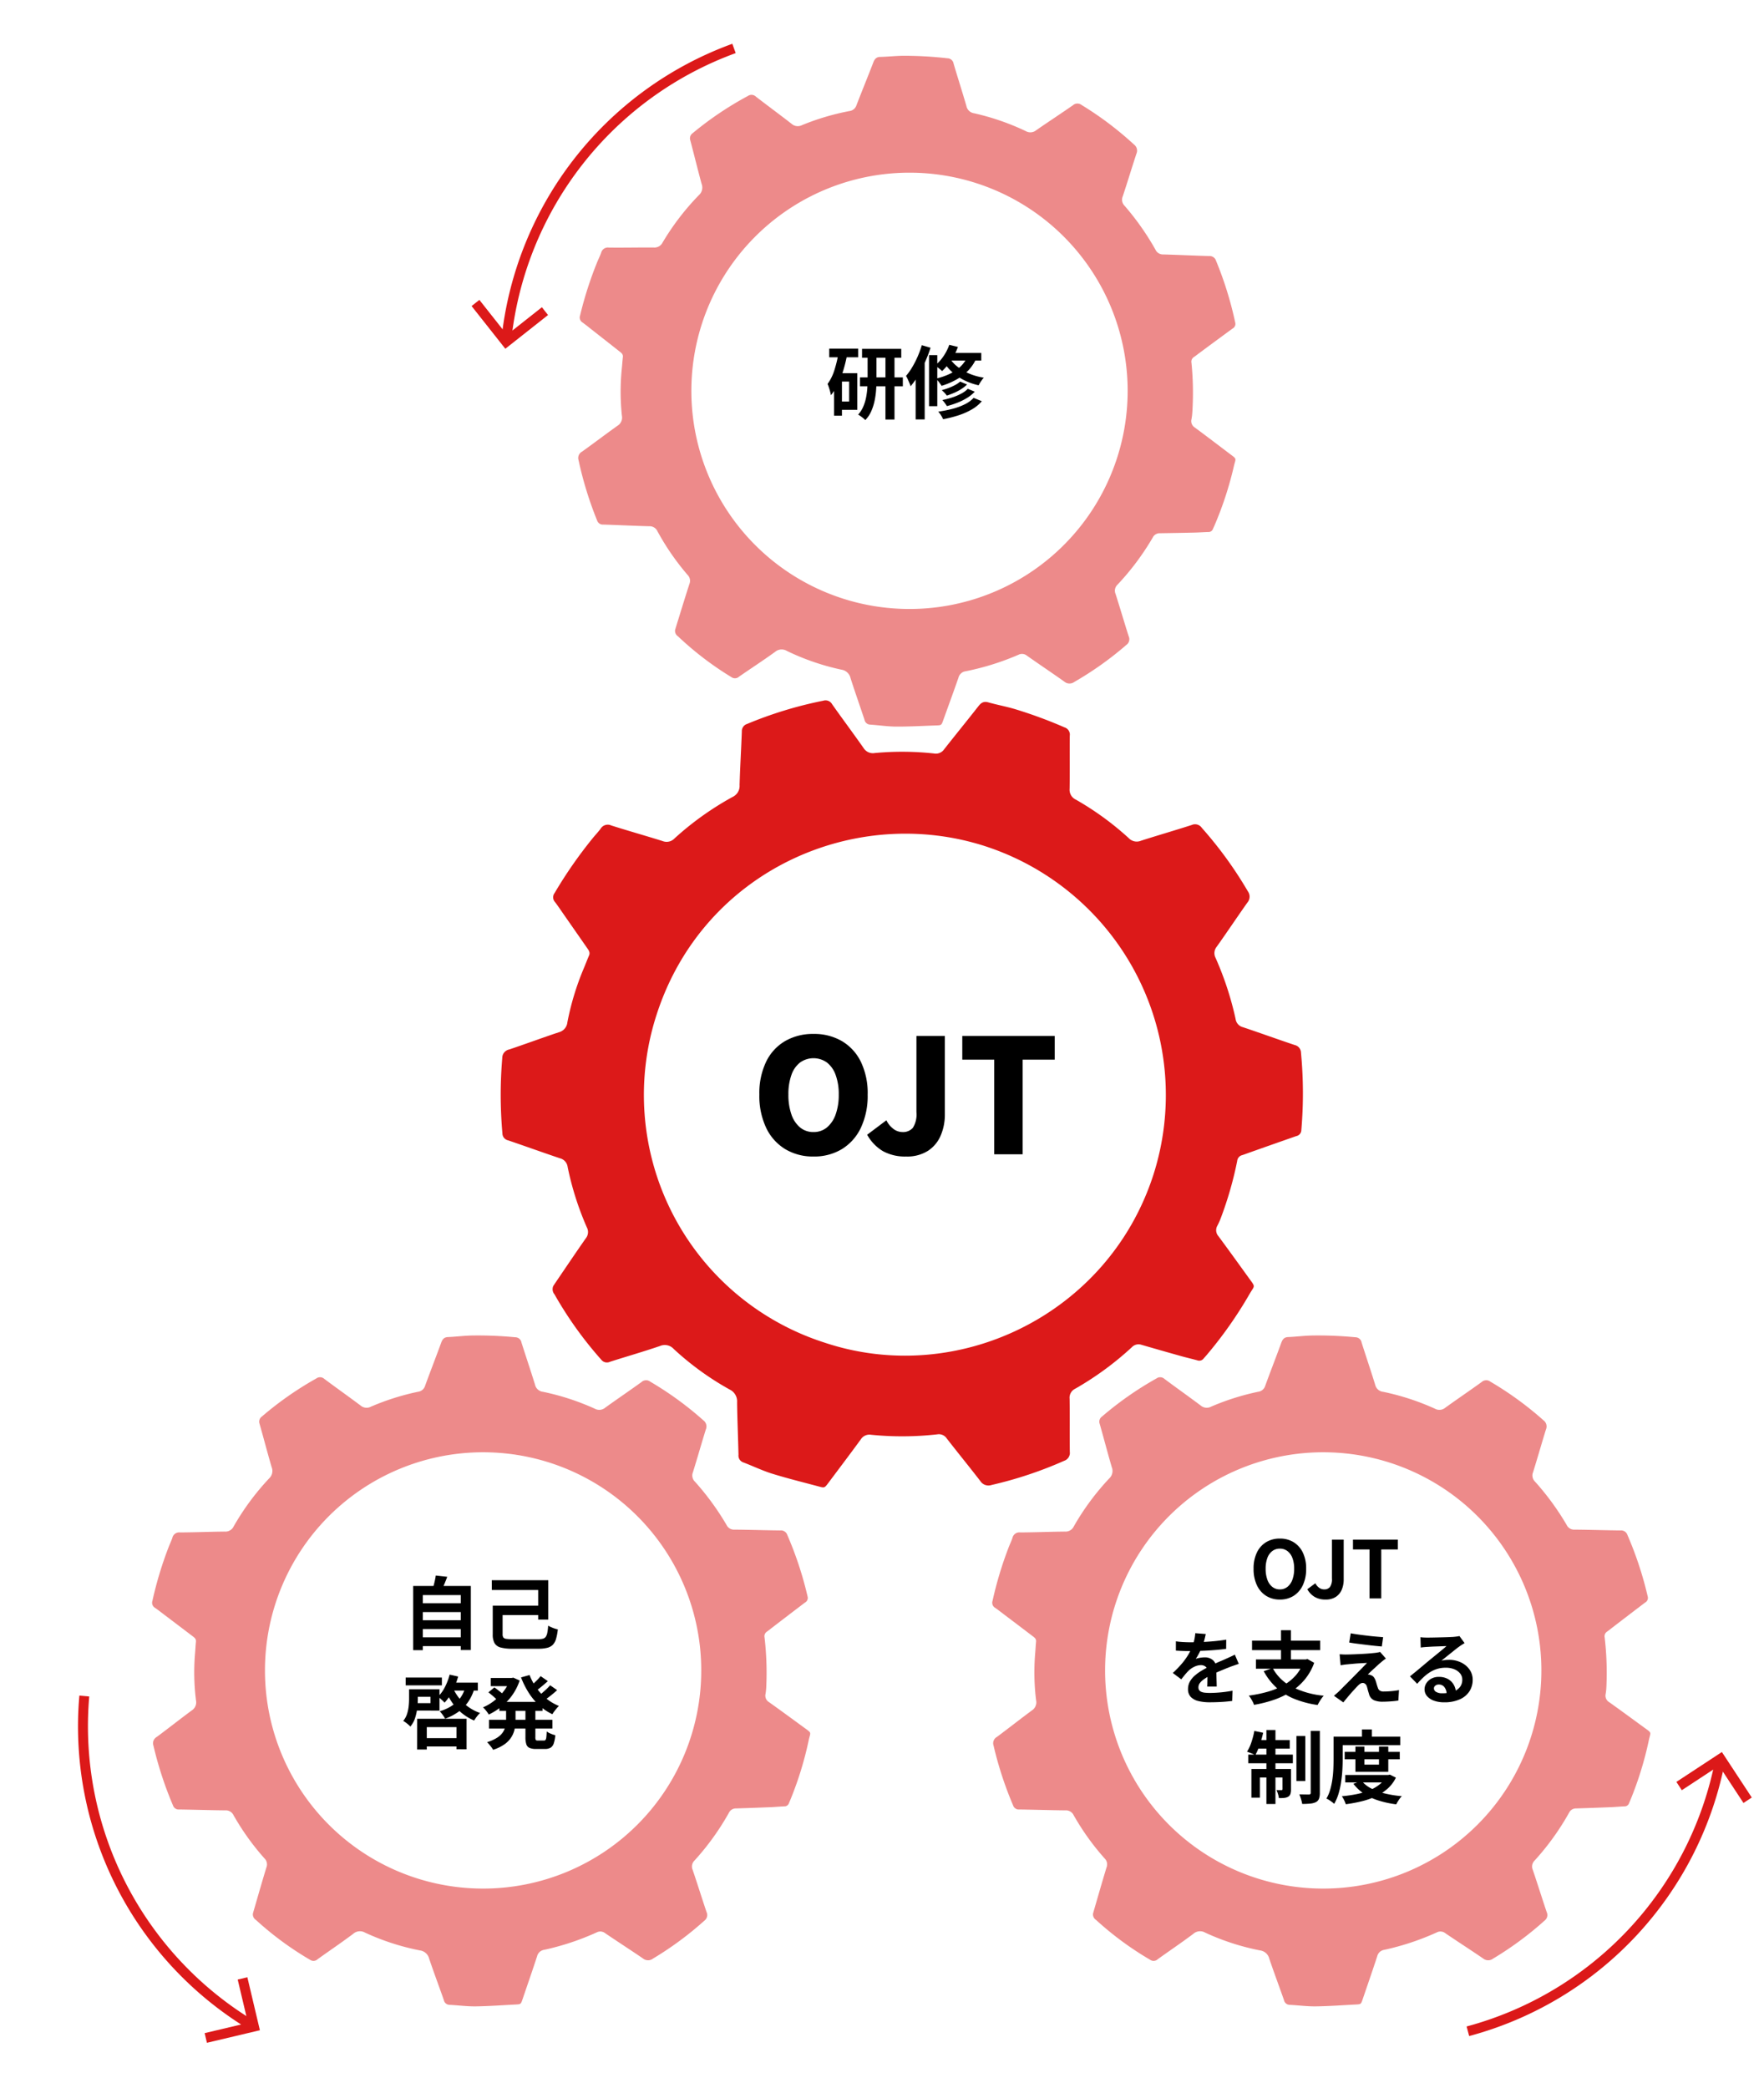
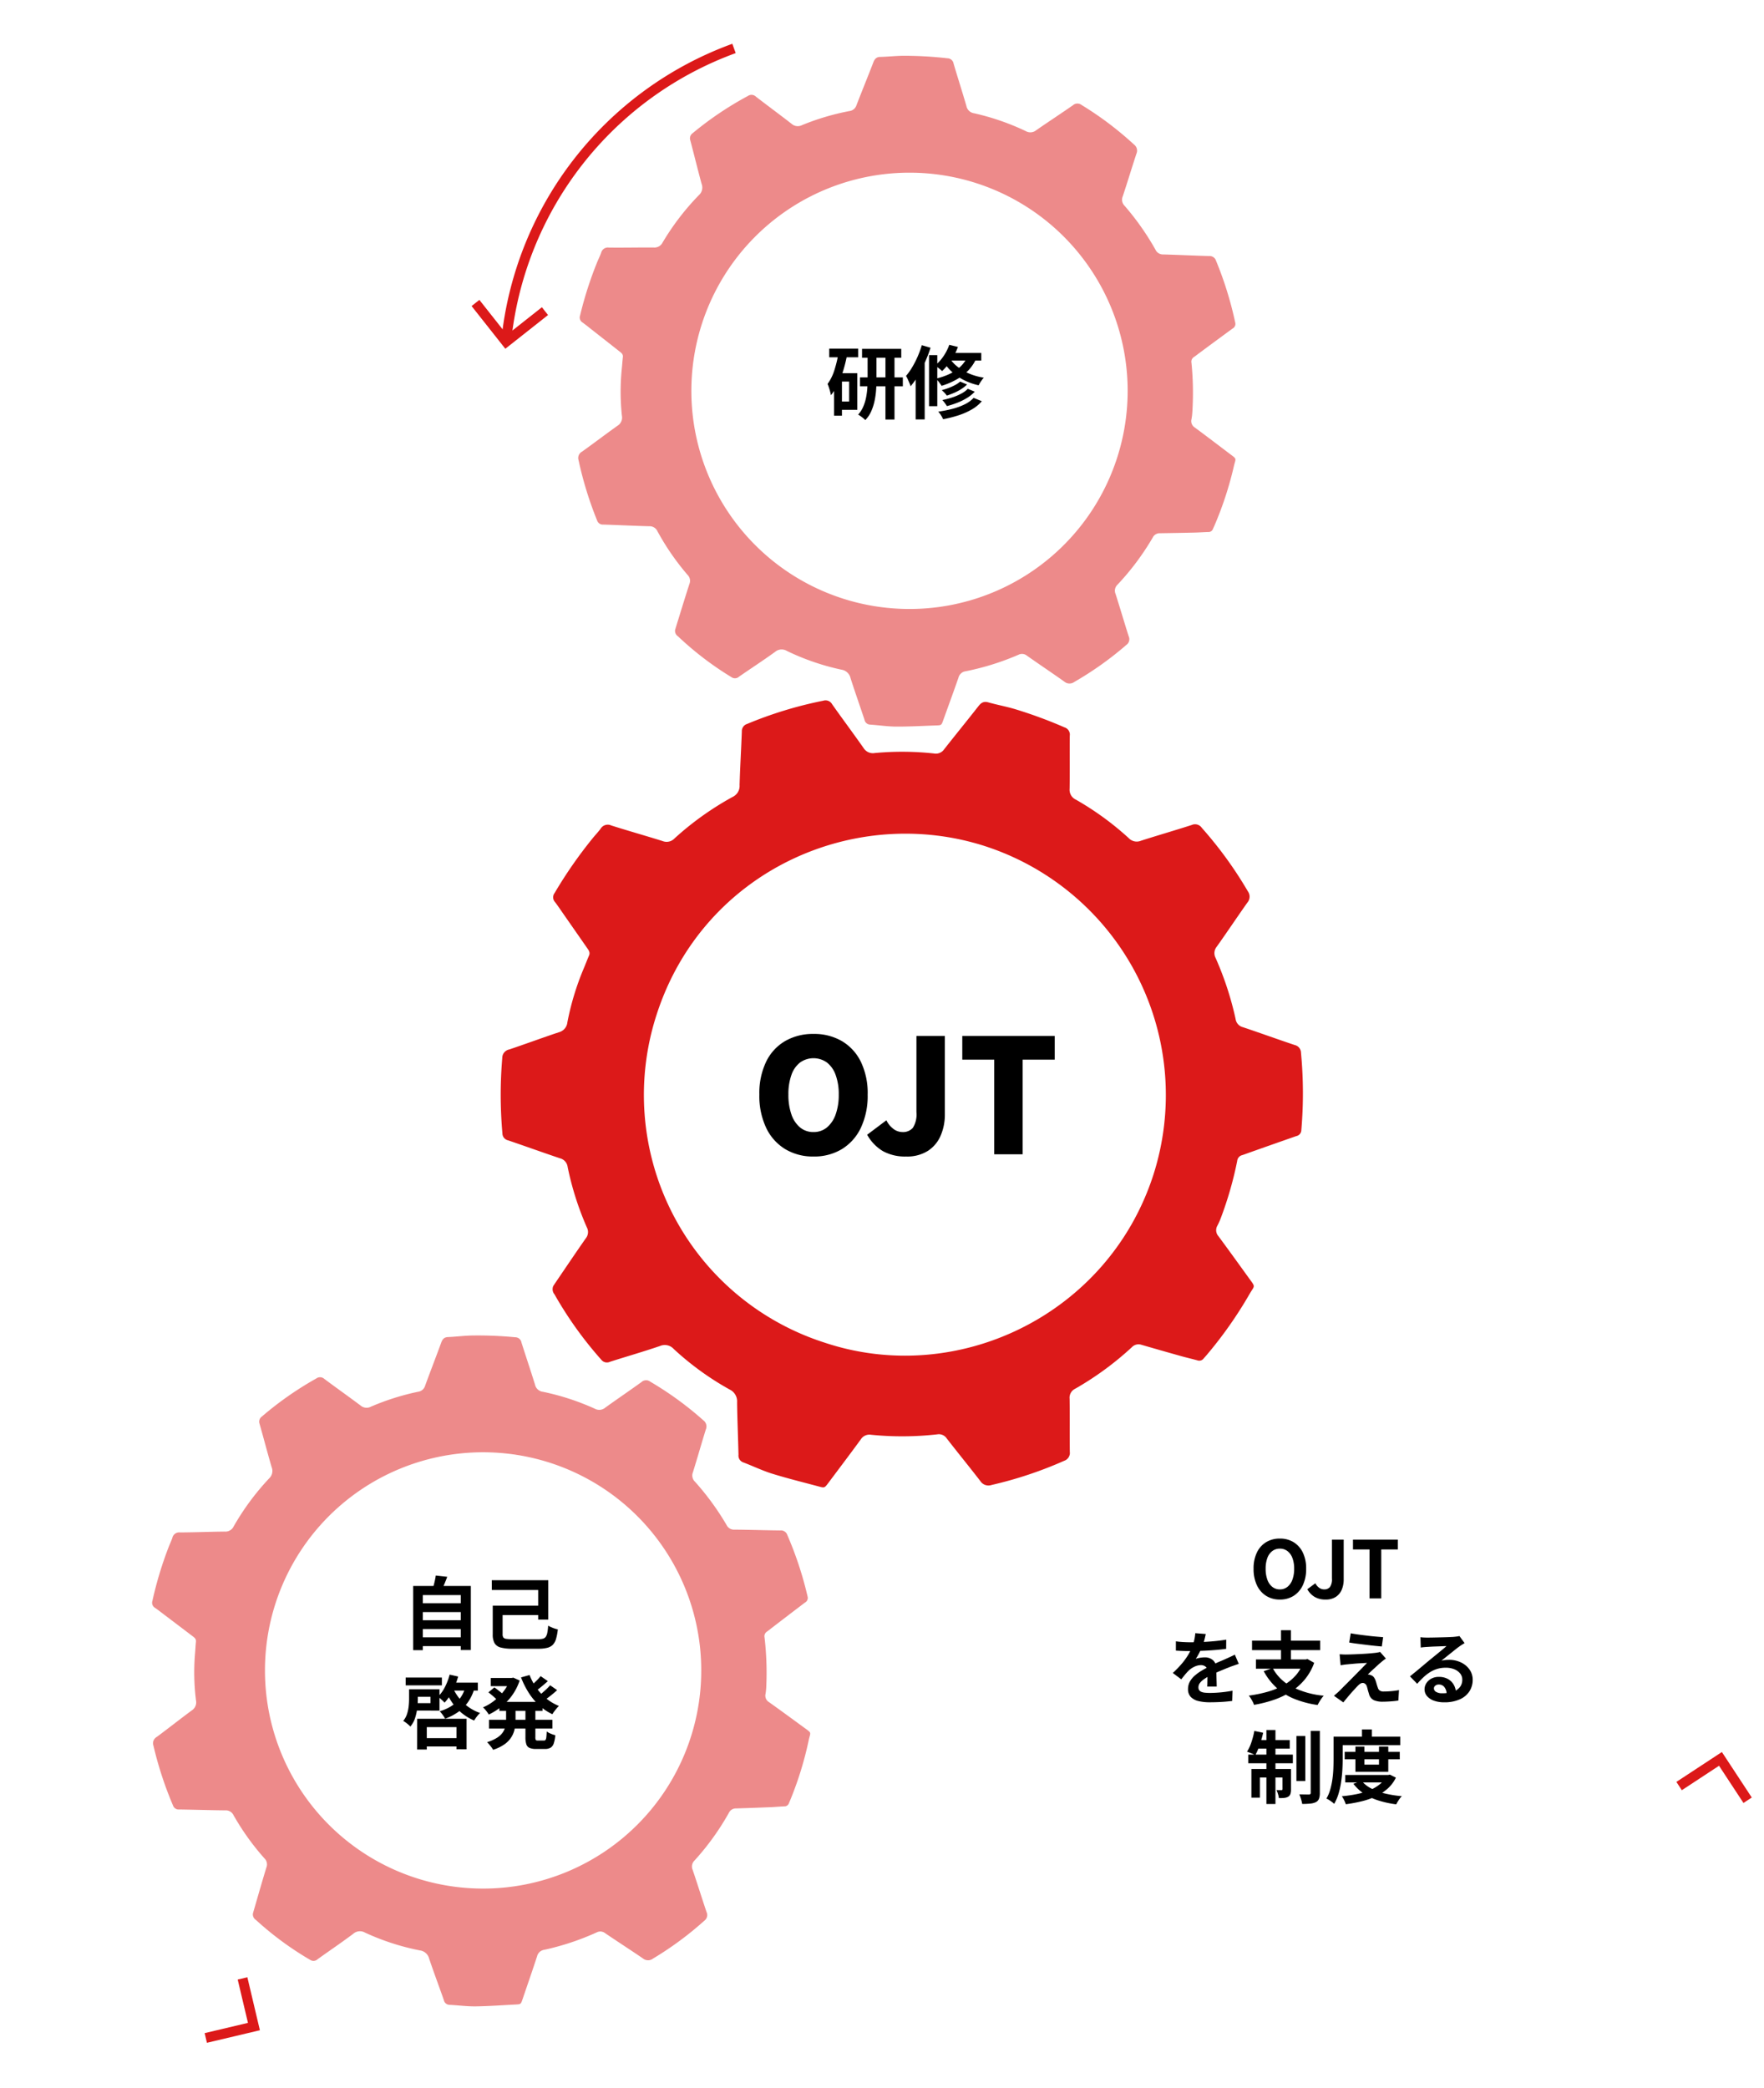
<svg xmlns="http://www.w3.org/2000/svg" width="355.479" height="420.715" viewBox="0 0 355.479 420.715">
  <g id="グループ_674" data-name="グループ 674" transform="translate(-797.036 -2131.904)">
    <g id="グループ_671" data-name="グループ 671" transform="translate(-30 3)">
      <path id="パス_370" data-name="パス 370" d="M24.277,139.344c.042-.151.127-.474.221-.795,1.007-3.457,1.989-6.922,3.042-10.365a2,2,0,0,0-.468-2.156,60.358,60.358,0,0,1-7.457-10.4,2.063,2.063,0,0,0-2-1.177c-3.685-.035-7.37-.158-11.055-.209a1.448,1.448,0,0,1-1.532-.978A87.526,87.526,0,0,1,.306,98.838a1.743,1.743,0,0,1,.816-2.093c2.827-2.1,5.586-4.284,8.417-6.374a2.3,2.3,0,0,0,1.023-2.435,54.693,54.693,0,0,1-.248-11.031c.1-1.042.136-2.089.237-3.13.064-.668-.385-.976-.818-1.305Q6.379,69.924,3.02,67.383C2.251,66.8,1.5,66.2.7,65.653a1.417,1.417,0,0,1-.641-1.7A89.445,89.445,0,0,1,3.982,50.982c.287-.742.64-1.461.89-2.215a1.683,1.683,0,0,1,1.847-1.3c3.6-.019,7.2-.17,10.8-.206a2.18,2.18,0,0,0,2.111-1.226,60.729,60.729,0,0,1,8.572-11.6,2.448,2.448,0,0,0,.585-2.711c-1.01-3.455-1.914-6.941-2.9-10.4a1.51,1.51,0,0,1,.529-1.761,80.835,80.835,0,0,1,13.161-9.207,1.513,1.513,0,0,1,1.919.126c2.885,2.159,5.83,4.236,8.714,6.4a2.217,2.217,0,0,0,2.508.29A59.45,59.45,0,0,1,64.08,13.576a2.03,2.03,0,0,0,1.691-1.429c1.265-3.462,2.609-6.894,3.87-10.357.3-.837.677-1.353,1.652-1.393C73.133.32,74.965.083,76.8.028A92.331,92.331,0,0,1,87.465.441a1.535,1.535,0,0,1,1.546,1.291C90.08,5.127,91.232,8.5,92.28,11.9a2.189,2.189,0,0,0,1.892,1.688,59.257,59.257,0,0,1,12.513,4.081A2.215,2.215,0,0,0,109.2,17.4c2.89-2.082,5.842-4.077,8.727-6.163a1.645,1.645,0,0,1,2.123-.088,80.184,80.184,0,0,1,12.783,9.3,1.823,1.823,0,0,1,.606,2.184c-1.069,3.437-2.042,6.905-3.119,10.341a2.056,2.056,0,0,0,.487,2.26,64.079,64.079,0,0,1,7.621,10.44,1.967,1.967,0,0,0,1.894,1.119c3.686.033,7.37.158,11.056.193a1.62,1.62,0,0,1,1.7,1.121,85.919,85.919,0,0,1,4.87,14.773,1.257,1.257,0,0,1-.607,1.471q-4.1,3.117-8.189,6.26c-.333.255-.654.526-1,.762a1.33,1.33,0,0,0-.573,1.42,73.247,73.247,0,0,1,.413,11.915,13.1,13.1,0,0,1-.189,1.746,1.815,1.815,0,0,0,.862,1.919c2.8,1.994,5.568,4.027,8.341,6.054,2.056,1.5,1.666,1.013,1.211,3.153a83.241,83.241,0,0,1-4.391,14.268c-.127.31-.266.615-.394.924a1.1,1.1,0,0,1-1.076.711c-1.129.052-2.255.155-3.384.2q-4.142.169-8.286.3a1.851,1.851,0,0,0-1.7,1.058,62.271,62.271,0,0,1-8.285,11.5,2,2,0,0,0-.436,2.266c1.148,3.368,2.2,6.771,3.338,10.142a1.674,1.674,0,0,1-.506,2.068,80.23,80.23,0,0,1-12.42,9.167,1.938,1.938,0,0,1-2.4-.052c-3.008-2.057-6.077-4.026-9.093-6.073a1.9,1.9,0,0,0-2.083-.19,63.14,63.14,0,0,1-12.614,4.189,2.06,2.06,0,0,0-1.721,1.551c-1.135,3.462-2.329,6.9-3.505,10.352-.41,1.2-.414,1.211-1.648,1.274-3.218.165-6.435.406-9.655.449-2.085.028-4.174-.263-6.262-.366a1.441,1.441,0,0,1-1.408-1.164c-1.163-3.32-2.4-6.613-3.53-9.944a2.638,2.638,0,0,0-2.226-2.009A58.138,58.138,0,0,1,51.3,143.921a2.434,2.434,0,0,0-2.839.282c-2.814,2.111-5.735,4.08-8.594,6.132a1.429,1.429,0,0,1-1.807.141,76.4,76.4,0,0,1-13.026-9.606A1.6,1.6,0,0,1,24.277,139.344ZM79.769,133.3c28.332.244,52.622-23.027,52.607-52.564a52.734,52.734,0,0,0-52.654-52.58c-27.736.017-52.508,22.284-52.536,52.562A52.407,52.407,0,0,0,79.769,133.3Z" transform="matrix(0.951, 0.309, -0.309, 0.951, 958.5, 2248.023)" fill="#dc1919" />
      <path id="パス_374" data-name="パス 374" d="M20.3,116.519c.035-.127.106-.4.184-.665.842-2.891,1.663-5.788,2.544-8.667a1.67,1.67,0,0,0-.391-1.8,50.474,50.474,0,0,1-6.235-8.7,1.725,1.725,0,0,0-1.676-.984c-3.082-.029-6.163-.132-9.244-.175A1.211,1.211,0,0,1,4.2,94.712,73.19,73.19,0,0,1,.256,82.648,1.458,1.458,0,0,1,.939,80.9c2.364-1.753,4.671-3.582,7.038-5.33a1.927,1.927,0,0,0,.855-2.036,45.734,45.734,0,0,1-.208-9.224c.081-.871.114-1.747.2-2.618.053-.559-.322-.816-.684-1.091q-2.8-2.13-5.613-4.254c-.643-.486-1.274-.988-1.937-1.447a1.184,1.184,0,0,1-.536-1.42A74.792,74.792,0,0,1,3.329,42.631c.24-.621.535-1.222.744-1.852A1.407,1.407,0,0,1,5.618,39.7c3.011-.016,6.023-.142,9.034-.172A1.823,1.823,0,0,0,16.418,38.5a50.783,50.783,0,0,1,7.168-9.7,2.047,2.047,0,0,0,.489-2.267c-.844-2.889-1.6-5.8-2.425-8.7a1.263,1.263,0,0,1,.442-1.473A67.59,67.59,0,0,1,33.1,8.661a1.265,1.265,0,0,1,1.6.105c2.412,1.8,4.875,3.542,7.287,5.348a1.854,1.854,0,0,0,2.1.243,49.711,49.711,0,0,1,9.5-3.005A1.7,1.7,0,0,0,55,10.157C56.055,7.263,57.18,4.392,58.234,1.5,58.489.8,58.8.365,59.616.332,61.153.268,62.685.069,64.222.023a77.209,77.209,0,0,1,8.916.346A1.283,1.283,0,0,1,74.43,1.448c.894,2.838,1.858,5.655,2.734,8.5a1.831,1.831,0,0,0,1.582,1.411A49.551,49.551,0,0,1,89.21,14.771a1.853,1.853,0,0,0,2.1-.219c2.417-1.741,4.885-3.409,7.3-5.154a1.375,1.375,0,0,1,1.775-.074,67.051,67.051,0,0,1,10.689,7.781,1.524,1.524,0,0,1,.507,1.826c-.894,2.874-1.707,5.774-2.608,8.647a1.719,1.719,0,0,0,.407,1.89,53.583,53.583,0,0,1,6.373,8.73,1.645,1.645,0,0,0,1.583.936c3.082.028,6.163.132,9.245.162a1.355,1.355,0,0,1,1.423.938,71.843,71.843,0,0,1,4.073,12.354,1.051,1.051,0,0,1-.508,1.23q-3.432,2.606-6.847,5.235c-.278.213-.547.44-.835.637a1.113,1.113,0,0,0-.479,1.187,61.254,61.254,0,0,1,.345,9.963,10.947,10.947,0,0,1-.158,1.46,1.517,1.517,0,0,0,.721,1.6c2.339,1.667,4.656,3.368,6.975,5.063,1.72,1.256,1.393.847,1.012,2.636a69.6,69.6,0,0,1-3.672,11.931c-.106.259-.223.514-.329.772a.919.919,0,0,1-.9.595c-.944.043-1.886.13-2.829.168q-3.464.141-6.929.25a1.547,1.547,0,0,0-1.423.885,52.069,52.069,0,0,1-6.928,9.616,1.669,1.669,0,0,0-.365,1.895c.96,2.817,1.838,5.662,2.791,8.48a1.4,1.4,0,0,1-.423,1.729,67.087,67.087,0,0,1-10.386,7.665,1.621,1.621,0,0,1-2.009-.044c-2.516-1.72-5.082-3.367-7.6-5.078a1.585,1.585,0,0,0-1.741-.159,52.8,52.8,0,0,1-10.548,3.5,1.722,1.722,0,0,0-1.439,1.3c-.949,2.895-1.948,5.773-2.931,8.656-.343,1.006-.347,1.012-1.378,1.065-2.691.138-5.381.34-8.073.375-1.744.023-3.49-.22-5.237-.306a1.2,1.2,0,0,1-1.177-.973c-.973-2.776-2.008-5.53-2.951-8.315a2.206,2.206,0,0,0-1.861-1.68,48.616,48.616,0,0,1-11.066-3.587,2.035,2.035,0,0,0-2.374.236c-2.353,1.766-4.8,3.412-7.186,5.128a1.2,1.2,0,0,1-1.511.118A63.884,63.884,0,0,1,20.93,117.8,1.34,1.34,0,0,1,20.3,116.519Zm46.4-5.053A43.96,43.96,0,1,0,22.733,67.5,43.945,43.945,0,0,0,66.7,111.465Z" transform="translate(944.814 2139) rotate(1)" fill="#ed8a8a" />
-       <path id="パス_376" data-name="パス 376" d="M20.3,116.519c.035-.127.106-.4.184-.665.842-2.891,1.663-5.788,2.544-8.667a1.67,1.67,0,0,0-.391-1.8,50.474,50.474,0,0,1-6.235-8.7,1.725,1.725,0,0,0-1.676-.984c-3.082-.029-6.163-.132-9.244-.175A1.211,1.211,0,0,1,4.2,94.712,73.19,73.19,0,0,1,.256,82.648,1.458,1.458,0,0,1,.939,80.9c2.364-1.753,4.671-3.582,7.038-5.33a1.927,1.927,0,0,0,.855-2.036,45.734,45.734,0,0,1-.208-9.224c.081-.871.114-1.747.2-2.618.053-.559-.322-.816-.684-1.091q-2.8-2.13-5.613-4.254c-.643-.486-1.274-.988-1.937-1.447a1.184,1.184,0,0,1-.536-1.42A74.792,74.792,0,0,1,3.329,42.631c.24-.621.535-1.222.744-1.852A1.407,1.407,0,0,1,5.618,39.7c3.011-.016,6.023-.142,9.034-.172A1.823,1.823,0,0,0,16.418,38.5a50.783,50.783,0,0,1,7.168-9.7,2.047,2.047,0,0,0,.489-2.267c-.844-2.889-1.6-5.8-2.425-8.7a1.263,1.263,0,0,1,.442-1.473A67.59,67.59,0,0,1,33.1,8.661a1.265,1.265,0,0,1,1.6.105c2.412,1.8,4.875,3.542,7.287,5.348a1.854,1.854,0,0,0,2.1.243,49.711,49.711,0,0,1,9.5-3.005A1.7,1.7,0,0,0,55,10.157C56.055,7.263,57.18,4.392,58.234,1.5,58.489.8,58.8.365,59.616.332,61.153.268,62.685.069,64.222.023a77.209,77.209,0,0,1,8.916.346A1.283,1.283,0,0,1,74.43,1.448c.894,2.838,1.858,5.655,2.734,8.5a1.831,1.831,0,0,0,1.582,1.411A49.551,49.551,0,0,1,89.21,14.771a1.853,1.853,0,0,0,2.1-.219c2.417-1.741,4.885-3.409,7.3-5.154a1.375,1.375,0,0,1,1.775-.074,67.051,67.051,0,0,1,10.689,7.781,1.524,1.524,0,0,1,.507,1.826c-.894,2.874-1.707,5.774-2.608,8.647a1.719,1.719,0,0,0,.407,1.89,53.583,53.583,0,0,1,6.373,8.73,1.645,1.645,0,0,0,1.583.936c3.082.028,6.163.132,9.245.162a1.355,1.355,0,0,1,1.423.938,71.843,71.843,0,0,1,4.073,12.354,1.051,1.051,0,0,1-.508,1.23q-3.432,2.606-6.847,5.235c-.278.213-.547.44-.835.637a1.113,1.113,0,0,0-.479,1.187,61.254,61.254,0,0,1,.345,9.963,10.947,10.947,0,0,1-.158,1.46,1.517,1.517,0,0,0,.721,1.6c2.339,1.667,4.656,3.368,6.975,5.063,1.72,1.256,1.393.847,1.012,2.636a69.6,69.6,0,0,1-3.672,11.931c-.106.259-.223.514-.329.772a.919.919,0,0,1-.9.595c-.944.043-1.886.13-2.829.168q-3.464.141-6.929.25a1.547,1.547,0,0,0-1.423.885,52.069,52.069,0,0,1-6.928,9.616,1.669,1.669,0,0,0-.365,1.895c.96,2.817,1.838,5.662,2.791,8.48a1.4,1.4,0,0,1-.423,1.729,67.087,67.087,0,0,1-10.386,7.665,1.621,1.621,0,0,1-2.009-.044c-2.516-1.72-5.082-3.367-7.6-5.078a1.585,1.585,0,0,0-1.741-.159,52.8,52.8,0,0,1-10.548,3.5,1.722,1.722,0,0,0-1.439,1.3c-.949,2.895-1.948,5.773-2.931,8.656-.343,1.006-.347,1.012-1.378,1.065-2.691.138-5.381.34-8.073.375-1.744.023-3.49-.22-5.237-.306a1.2,1.2,0,0,1-1.177-.973c-.973-2.776-2.008-5.53-2.951-8.315a2.206,2.206,0,0,0-1.861-1.68,48.616,48.616,0,0,1-11.066-3.587,2.035,2.035,0,0,0-2.374.236c-2.353,1.766-4.8,3.412-7.186,5.128a1.2,1.2,0,0,1-1.511.118A63.884,63.884,0,0,1,20.93,117.8,1.34,1.34,0,0,1,20.3,116.519Zm46.4-5.053A43.96,43.96,0,1,0,22.733,67.5,43.945,43.945,0,0,0,66.7,111.465Z" transform="translate(1027 2398)" fill="#ed8a8a" />
      <path id="パス_385" data-name="パス 385" d="M20.3,116.519c.035-.127.106-.4.184-.665.842-2.891,1.663-5.788,2.544-8.667a1.67,1.67,0,0,0-.391-1.8,50.474,50.474,0,0,1-6.235-8.7,1.725,1.725,0,0,0-1.676-.984c-3.082-.029-6.163-.132-9.244-.175A1.211,1.211,0,0,1,4.2,94.712,73.19,73.19,0,0,1,.256,82.648,1.458,1.458,0,0,1,.939,80.9c2.364-1.753,4.671-3.582,7.038-5.33a1.927,1.927,0,0,0,.855-2.036,45.734,45.734,0,0,1-.208-9.224c.081-.871.114-1.747.2-2.618.053-.559-.322-.816-.684-1.091q-2.8-2.13-5.613-4.254c-.643-.486-1.274-.988-1.937-1.447a1.184,1.184,0,0,1-.536-1.42A74.792,74.792,0,0,1,3.329,42.631c.24-.621.535-1.222.744-1.852A1.407,1.407,0,0,1,5.618,39.7c3.011-.016,6.023-.142,9.034-.172A1.823,1.823,0,0,0,16.418,38.5a50.783,50.783,0,0,1,7.168-9.7,2.047,2.047,0,0,0,.489-2.267c-.844-2.889-1.6-5.8-2.425-8.7a1.263,1.263,0,0,1,.442-1.473A67.59,67.59,0,0,1,33.1,8.661a1.265,1.265,0,0,1,1.6.105c2.412,1.8,4.875,3.542,7.287,5.348a1.854,1.854,0,0,0,2.1.243,49.711,49.711,0,0,1,9.5-3.005A1.7,1.7,0,0,0,55,10.157C56.055,7.263,57.18,4.392,58.234,1.5,58.489.8,58.8.365,59.616.332,61.153.268,62.685.069,64.222.023a77.209,77.209,0,0,1,8.916.346A1.283,1.283,0,0,1,74.43,1.448c.894,2.838,1.858,5.655,2.734,8.5a1.831,1.831,0,0,0,1.582,1.411A49.551,49.551,0,0,1,89.21,14.771a1.853,1.853,0,0,0,2.1-.219c2.417-1.741,4.885-3.409,7.3-5.154a1.375,1.375,0,0,1,1.775-.074,67.051,67.051,0,0,1,10.689,7.781,1.524,1.524,0,0,1,.507,1.826c-.894,2.874-1.707,5.774-2.608,8.647a1.719,1.719,0,0,0,.407,1.89,53.583,53.583,0,0,1,6.373,8.73,1.645,1.645,0,0,0,1.583.936c3.082.028,6.163.132,9.245.162a1.355,1.355,0,0,1,1.423.938,71.843,71.843,0,0,1,4.073,12.354,1.051,1.051,0,0,1-.508,1.23q-3.432,2.606-6.847,5.235c-.278.213-.547.44-.835.637a1.113,1.113,0,0,0-.479,1.187,61.254,61.254,0,0,1,.345,9.963,10.947,10.947,0,0,1-.158,1.46,1.517,1.517,0,0,0,.721,1.6c2.339,1.667,4.656,3.368,6.975,5.063,1.72,1.256,1.393.847,1.012,2.636a69.6,69.6,0,0,1-3.672,11.931c-.106.259-.223.514-.329.772a.919.919,0,0,1-.9.595c-.944.043-1.886.13-2.829.168q-3.464.141-6.929.25a1.547,1.547,0,0,0-1.423.885,52.069,52.069,0,0,1-6.928,9.616,1.669,1.669,0,0,0-.365,1.895c.96,2.817,1.838,5.662,2.791,8.48a1.4,1.4,0,0,1-.423,1.729,67.087,67.087,0,0,1-10.386,7.665,1.621,1.621,0,0,1-2.009-.044c-2.516-1.72-5.082-3.367-7.6-5.078a1.585,1.585,0,0,0-1.741-.159,52.8,52.8,0,0,1-10.548,3.5,1.722,1.722,0,0,0-1.439,1.3c-.949,2.895-1.948,5.773-2.931,8.656-.343,1.006-.347,1.012-1.378,1.065-2.691.138-5.381.34-8.073.375-1.744.023-3.49-.22-5.237-.306a1.2,1.2,0,0,1-1.177-.973c-.973-2.776-2.008-5.53-2.951-8.315a2.206,2.206,0,0,0-1.861-1.68,48.616,48.616,0,0,1-11.066-3.587,2.035,2.035,0,0,0-2.374.236c-2.353,1.766-4.8,3.412-7.186,5.128a1.2,1.2,0,0,1-1.511.118A63.884,63.884,0,0,1,20.93,117.8,1.34,1.34,0,0,1,20.3,116.519Zm46.4-5.053A43.96,43.96,0,1,0,22.733,67.5,43.945,43.945,0,0,0,66.7,111.465Z" transform="translate(857.698 2398)" fill="#ed8a8a" />
      <path id="パス_391" data-name="パス 391" d="M21.52,37.448a10.8,10.8,0,0,1-5.7-1.488,10.033,10.033,0,0,1-3.84-4.288,15.063,15.063,0,0,1-1.376-6.7,14.652,14.652,0,0,1,1.376-6.64,9.694,9.694,0,0,1,3.84-4.16,11.178,11.178,0,0,1,5.7-1.424,11.057,11.057,0,0,1,5.712,1.44,9.847,9.847,0,0,1,3.824,4.16,14.55,14.55,0,0,1,1.376,6.624,15.063,15.063,0,0,1-1.376,6.7,10.068,10.068,0,0,1-3.824,4.288A10.779,10.779,0,0,1,21.52,37.448Zm0-4.928a4.14,4.14,0,0,0,2.7-.928,5.941,5.941,0,0,0,1.76-2.624,11.582,11.582,0,0,0,.624-4,11.175,11.175,0,0,0-.624-3.952,5.5,5.5,0,0,0-1.76-2.512,4.663,4.663,0,0,0-5.408,0,5.4,5.4,0,0,0-1.744,2.512,11.442,11.442,0,0,0-.608,3.952,11.86,11.86,0,0,0,.608,4,5.83,5.83,0,0,0,1.744,2.624A4.14,4.14,0,0,0,21.52,32.52Zm18.656,4.928A9.231,9.231,0,0,1,35.5,36.36a8.742,8.742,0,0,1-3.168-3.3l3.872-2.912A4.812,4.812,0,0,0,37.7,31.944a3.023,3.023,0,0,0,1.712.576,2.636,2.636,0,0,0,2.128-.848,5.107,5.107,0,0,0,.72-3.184V13.16h5.728V28.936a10.709,10.709,0,0,1-.832,4.272,6.908,6.908,0,0,1-2.56,3.088A7.808,7.808,0,0,1,40.176,37.448ZM57.936,37V17.928H51.5V13.16H70.128v4.768H63.664V37Z" transform="translate(969.454 2324.5)" />
      <path id="パス_392" data-name="パス 392" d="M3.6-8.032h8.7v1.776H3.6Zm0,3.424h8.7v1.776H3.6Zm0,3.44h8.7V.608H3.6ZM2.3-11.52H13.92V1.392H11.888V-9.68H4.24v11.1H2.3Zm4.544-2.1,2.32.256q-.288.784-.608,1.536t-.592,1.3l-1.76-.32q.128-.4.256-.888t.232-.976Q6.8-13.2,6.848-13.616Zm12.48,6.08H28.4v1.888H19.328Zm-1.184-5.136H29.52v7.936H27.488V-10.7H18.144Zm.192,5.136H20.32v5.76a1.136,1.136,0,0,0,.144.64.839.839,0,0,0,.576.28,8.563,8.563,0,0,0,1.3.072h5.12a3.8,3.8,0,0,0,.984-.1,1.011,1.011,0,0,0,.576-.384,2.2,2.2,0,0,0,.312-.824A11.446,11.446,0,0,0,29.5-3.52a4.573,4.573,0,0,0,.608.312q.352.152.7.272a4.092,4.092,0,0,0,.64.168,10.583,10.583,0,0,1-.36,1.92A2.863,2.863,0,0,1,30.44.336,2.388,2.388,0,0,1,29.3.952a7.354,7.354,0,0,1-1.8.184H22.32A9.017,9.017,0,0,1,19.936.888,1.987,1.987,0,0,1,18.7.016a3.526,3.526,0,0,1-.368-1.776ZM4.032,19.152H11.84v1.68H4.032ZM.784,6.944h7.3V8.512H.784ZM9.408,7.968h5.92v1.6H9.408Zm-6.3,7.28h9.952v6.144H11.024V16.928H5.04V21.44H3.1ZM2.432,9.3H7.6v4.3H2.432V12.1h3.36v-1.28H2.432Zm-.96,0h1.76v2.016a15.276,15.276,0,0,1-.12,1.824A10.478,10.478,0,0,1,2.68,15.1a4.983,4.983,0,0,1-.952,1.72,3.124,3.124,0,0,0-.4-.392q-.272-.232-.552-.44a2.875,2.875,0,0,0-.488-.3,4.333,4.333,0,0,0,.784-1.44,7.873,7.873,0,0,0,.32-1.544,14.037,14.037,0,0,0,.08-1.432ZM9.648,6.352l1.712.384a16.039,16.039,0,0,1-1.144,2.936A9.841,9.841,0,0,1,8.624,12a3.479,3.479,0,0,0-.376-.384q-.248-.224-.5-.456A2.956,2.956,0,0,0,7.3,10.8,7.528,7.528,0,0,0,8.712,8.824,12.108,12.108,0,0,0,9.648,6.352ZM12.816,8.8l1.84.272a9.175,9.175,0,0,1-1.272,2.768A8.285,8.285,0,0,1,11.4,13.856a10.907,10.907,0,0,1-2.664,1.376,4.7,4.7,0,0,0-.288-.48q-.192-.288-.416-.576a4.95,4.95,0,0,0-.384-.448,8.527,8.527,0,0,0,3.368-1.808A6.1,6.1,0,0,0,12.816,8.8Zm-2.544.144a9.519,9.519,0,0,0,1.3,2.16,9.171,9.171,0,0,0,1.864,1.768,9.286,9.286,0,0,0,2.344,1.208,5.28,5.28,0,0,0-.64.712,8.123,8.123,0,0,0-.56.808,10.31,10.31,0,0,1-2.456-1.48,10.143,10.143,0,0,1-1.944-2.1,13.872,13.872,0,0,1-1.424-2.64Zm9.392,2.9h8.7v1.808h-8.7ZM17.936,7.024H22.48V8.672H17.936Zm-.352,8.432H30.352v1.76H17.584Zm4.208-8.432h.352l.336-.064,1.28.576a11.35,11.35,0,0,1-1.048,2.272,11.066,11.066,0,0,1-1.448,1.9,12.216,12.216,0,0,1-1.76,1.528A13.65,13.65,0,0,1,17.536,14.4,6.251,6.251,0,0,0,17,13.632a5.572,5.572,0,0,0-.632-.688A9.117,9.117,0,0,0,18.1,12a11.3,11.3,0,0,0,1.56-1.3,9.736,9.736,0,0,0,1.28-1.576,7.56,7.56,0,0,0,.856-1.776Zm-.768,5.728h1.9V15.52a9.129,9.129,0,0,1-.16,1.7,4.947,4.947,0,0,1-1.984,3.112A8.271,8.271,0,0,1,18.4,21.5a3.463,3.463,0,0,0-.328-.512q-.216-.288-.456-.568a5.343,5.343,0,0,0-.432-.456,8.059,8.059,0,0,0,2.048-.912,3.957,3.957,0,0,0,1.152-1.1,3.528,3.528,0,0,0,.512-1.224,6.314,6.314,0,0,0,.128-1.256Zm4.736-6.32a11.5,11.5,0,0,0,1.368,2.576,10.869,10.869,0,0,0,2.008,2.16,9.7,9.7,0,0,0,2.544,1.5,4.174,4.174,0,0,0-.472.488q-.248.3-.48.608a5.441,5.441,0,0,0-.376.568,10.573,10.573,0,0,1-2.68-1.808A12.711,12.711,0,0,1,25.576,10a17.392,17.392,0,0,1-1.544-3.088Zm-8.3,3.488,1.2-.992q.32.208.664.48t.664.528a6.482,6.482,0,0,1,.528.464l-1.264,1.12a5.862,5.862,0,0,0-.488-.5q-.312-.288-.656-.576T17.456,9.92ZM27.984,6.656,29.44,7.664Q28.8,8.24,28.12,8.8t-1.256.944l-1.152-.9q.368-.272.784-.648t.816-.784A8.725,8.725,0,0,0,27.984,6.656ZM29.9,8.5l1.408.976q-.64.592-1.384,1.176t-1.368.984l-1.152-.88q.4-.288.856-.68t.9-.808Q29.6,8.848,29.9,8.5Zm-4.976,4.336h2v6.112a1.136,1.136,0,0,0,.088.568q.088.12.408.12h1.232a.377.377,0,0,0,.328-.144,1.242,1.242,0,0,0,.152-.536q.048-.392.08-1.144a4.039,4.039,0,0,0,.816.44,5.986,5.986,0,0,0,.912.312,6.751,6.751,0,0,1-.32,1.664,1.568,1.568,0,0,1-.648.856,2.224,2.224,0,0,1-1.128.248h-1.76a3.29,3.29,0,0,1-1.344-.216,1.193,1.193,0,0,1-.64-.736,4.564,4.564,0,0,1-.176-1.416Z" transform="translate(908 2460)" />
      <path id="パス_390" data-name="パス 390" d="M7.3-12.8h7.9v1.792H7.3ZM6.88-7.056h8.64v1.808H6.88Zm5.136-4.96H13.84V1.44H12.016Zm-3.6.048h1.792v5.424q0,.992-.08,2.088A15.839,15.839,0,0,1,9.816-2.28,10.572,10.572,0,0,1,9.144-.208a5.932,5.932,0,0,1-1.192,1.76,3.832,3.832,0,0,0-.416-.384Q7.28.96,7,.76A4.707,4.707,0,0,0,6.512.448,5.7,5.7,0,0,0,7.528-1.12,8.992,8.992,0,0,0,8.1-2.936a14.578,14.578,0,0,0,.256-1.88q.064-.928.064-1.744ZM.688-12.832h5.84V-11.1H.688ZM2.5-7.9h3.84V-.512H2.5v-1.68H4.7V-6.208H2.5Zm.064-4.08,1.728.384a30.432,30.432,0,0,1-.736,3.024A19.522,19.522,0,0,1,2.48-5.76a10.745,10.745,0,0,1-1.456,2.3A5.748,5.748,0,0,0,.88-4.144Q.768-4.576.624-5.016a6.386,6.386,0,0,0-.272-.712A9.426,9.426,0,0,0,1.728-8.512,24.648,24.648,0,0,0,2.56-11.984Zm-.9,4.08H3.248V.672H1.664Zm25.408,1.7,1.392.576A6.985,6.985,0,0,1,27.3-4.7a9.7,9.7,0,0,1-1.416.752q-.744.32-1.5.576a4.065,4.065,0,0,0-.464-.576,6.265,6.265,0,0,0-.56-.528,12.957,12.957,0,0,0,1.384-.44,11.362,11.362,0,0,0,1.312-.592A4.89,4.89,0,0,0,27.072-6.208Zm1.552,1.456,1.392.576a7.421,7.421,0,0,1-1.528,1.24,12.145,12.145,0,0,1-1.936.968,18.45,18.45,0,0,1-2.152.7q-.16-.272-.416-.624a4.178,4.178,0,0,0-.512-.592,18.574,18.574,0,0,0,1.992-.528,10.993,10.993,0,0,0,1.816-.768A5.467,5.467,0,0,0,28.624-4.752Zm1.168,1.824,1.648.672A7.747,7.747,0,0,1,29.408-.584,13.966,13.966,0,0,1,26.744.592a23.9,23.9,0,0,1-3.112.784,5.193,5.193,0,0,0-.416-.784,4.739,4.739,0,0,0-.56-.736A24.961,24.961,0,0,0,25.52-.712,12.755,12.755,0,0,0,28-1.624,6.078,6.078,0,0,0,29.792-2.928ZM24.88-13.616l1.744.432a13.139,13.139,0,0,1-1.384,2.712A11.254,11.254,0,0,1,23.424-8.32a3.79,3.79,0,0,0-.408-.376q-.264-.216-.536-.416T22-9.44a8.406,8.406,0,0,0,1.688-1.84A9.859,9.859,0,0,0,24.88-13.616Zm-.016,1.648h6.464v1.52H23.952Zm3.808.384,1.792.384a8.433,8.433,0,0,1-1.68,2.672,10.32,10.32,0,0,1-2.44,1.9,14.868,14.868,0,0,1-3.016,1.28,5.452,5.452,0,0,0-.312-.464q-.2-.272-.424-.552a3.876,3.876,0,0,0-.4-.44,13.37,13.37,0,0,0,2.872-1A8.132,8.132,0,0,0,27.28-9.368,6.017,6.017,0,0,0,28.672-11.584Zm-3.808.5A6.593,6.593,0,0,0,26.32-9.376a9.716,9.716,0,0,0,2.344,1.464,12.345,12.345,0,0,0,3.176.92,3.448,3.448,0,0,0-.368.448q-.192.272-.376.56a4.644,4.644,0,0,0-.3.528,12.635,12.635,0,0,1-3.208-1.176A10.545,10.545,0,0,1,25.208-8.36a8.628,8.628,0,0,1-1.544-1.992ZM20.8-11.536h1.664V-1.248H20.8Zm-1.456-2,1.76.512a27.649,27.649,0,0,1-1.08,2.832,27.145,27.145,0,0,1-1.376,2.7,15.6,15.6,0,0,1-1.56,2.232,4.926,4.926,0,0,0-.232-.632q-.168-.392-.352-.8a4.626,4.626,0,0,0-.344-.648A12.813,12.813,0,0,0,17.408-9.1,18.924,18.924,0,0,0,18.5-11.232,20.633,20.633,0,0,0,19.344-13.536ZM18.1-9.168l1.76-1.776.064.032V1.424H18.1Z" transform="translate(993.454 2212)" />
      <path id="パス_393" data-name="パス 393" d="M-9.048.224a5.1,5.1,0,0,1-2.76-.744,5.013,5.013,0,0,1-1.864-2.136,7.591,7.591,0,0,1-.672-3.328,7.342,7.342,0,0,1,.672-3.28,4.889,4.889,0,0,1,1.864-2.08,5.233,5.233,0,0,1,2.76-.72,5.178,5.178,0,0,1,2.768.728,4.97,4.97,0,0,1,1.856,2.08,7.29,7.29,0,0,1,.672,3.272,7.591,7.591,0,0,1-.672,3.328A5.032,5.032,0,0,1-6.28-.52,5.093,5.093,0,0,1-9.048.224Zm0-2.048A2.391,2.391,0,0,0-7.52-2.336a3.248,3.248,0,0,0,1-1.448,6.242,6.242,0,0,0,.352-2.2A5.977,5.977,0,0,0-6.52-8.152a3.094,3.094,0,0,0-1-1.392,2.468,2.468,0,0,0-1.528-.488,2.468,2.468,0,0,0-1.528.488,3.042,3.042,0,0,0-.992,1.392,6.1,6.1,0,0,0-.344,2.168,6.374,6.374,0,0,0,.344,2.2,3.194,3.194,0,0,0,.992,1.448A2.391,2.391,0,0,0-9.048-1.824ZM.152.224A4.268,4.268,0,0,1-2.024-.3a4.081,4.081,0,0,1-1.488-1.56l1.616-1.2a2.578,2.578,0,0,0,.8.936,1.71,1.71,0,0,0,.96.3A1.453,1.453,0,0,0,1.048-2.3a2.74,2.74,0,0,0,.4-1.712v-7.84H3.816v8.032a5.247,5.247,0,0,1-.384,2.04A3.218,3.218,0,0,1,2.24-.32,3.668,3.668,0,0,1,.152.224ZM9.016,0V-9.872H5.688v-1.984h9.04v1.984H11.384V0Zm-33,7.168q-.08.432-.256,1.12a13.746,13.746,0,0,1-.512,1.552q-.256.592-.584,1.224A11.277,11.277,0,0,1-26,12.192a2.687,2.687,0,0,1,.528-.168,6.381,6.381,0,0,1,.664-.112,5.39,5.39,0,0,1,.616-.04,2.46,2.46,0,0,1,1.672.576,2.144,2.144,0,0,1,.664,1.712q0,.32.008.784t.024.968q.016.5.032.984t.016.864H-23.7q.032-.272.04-.648t.016-.792q.008-.416.016-.808t.008-.712a1.232,1.232,0,0,0-.408-1.064,1.5,1.5,0,0,0-.9-.3,3.091,3.091,0,0,0-1.352.328,4.353,4.353,0,0,0-1.144.776q-.352.352-.712.784t-.776.976l-1.712-1.28a21.338,21.338,0,0,0,1.8-1.856,13.5,13.5,0,0,0,1.288-1.776,11.168,11.168,0,0,0,.864-1.76A9.684,9.684,0,0,0-26.28,8.3a8.141,8.141,0,0,0,.184-1.3ZM-30,8.64q.608.1,1.408.144t1.408.048q1.056,0,2.312-.048t2.552-.168q1.3-.12,2.464-.312l-.016,1.856q-.848.112-1.832.2t-2,.144q-1.016.056-1.944.08t-1.648.024q-.32,0-.792-.008t-.968-.032q-.5-.024-.944-.056Zm12.672,4.544q-.256.08-.6.2l-.688.24q-.344.12-.616.232-.768.3-1.816.736T-23.232,15.6a9.774,9.774,0,0,0-1.216.752,3.209,3.209,0,0,0-.752.744,1.434,1.434,0,0,0-.256.824.976.976,0,0,0,.144.552.979.979,0,0,0,.432.344,2.453,2.453,0,0,0,.72.176,9.429,9.429,0,0,0,1.024.048q1.024,0,2.256-.12t2.288-.328l-.064,2.064q-.512.064-1.3.136t-1.624.1q-.84.032-1.608.032a9.552,9.552,0,0,1-2.24-.24,3.151,3.151,0,0,1-1.56-.824,2.208,2.208,0,0,1-.568-1.608,3.027,3.027,0,0,1,.376-1.5,4.575,4.575,0,0,1,1-1.216,9.208,9.208,0,0,1,1.368-.984q.744-.44,1.464-.808.736-.384,1.328-.656T-20.9,12.6q.52-.216,1-.44.464-.208.9-.408t.88-.424Zm6.832.848a9.044,9.044,0,0,0,3.84,3.744A17.779,17.779,0,0,0-.208,19.6a5.39,5.39,0,0,0-.44.552q-.232.328-.44.68t-.352.64a20.009,20.009,0,0,1-4.744-1.256,12.026,12.026,0,0,1-3.56-2.24,12.784,12.784,0,0,1-2.56-3.32Zm-3.376-1.744H-3.616V14.16H-13.872Zm-.784-3.776H-.928v1.9H-14.656ZM-8.816,6.4h2v6.736h-2Zm4.592,5.888h.4l.336-.08,1.36.768a11.316,11.316,0,0,1-1.928,3.392,11.951,11.951,0,0,1-2.792,2.44,16.359,16.359,0,0,1-3.456,1.64,25.192,25.192,0,0,1-3.952.992,3.536,3.536,0,0,0-.264-.624q-.184-.352-.392-.688a3.6,3.6,0,0,0-.4-.544,27.217,27.217,0,0,0,3.792-.776A14.489,14.489,0,0,0-8.3,17.48a9.512,9.512,0,0,0,2.488-2.016,8.146,8.146,0,0,0,1.584-2.84ZM5.232,7.024q.672.128,1.536.248T8.552,7.5q.92.112,1.76.184t1.448.12L11.5,9.68q-.624-.048-1.464-.136T8.3,9.344q-.9-.112-1.784-.224T4.928,8.88Zm7.088,5.088q-.32.224-.576.424t-.464.392q-.288.224-.664.576t-.776.712q-.4.36-.712.664t-.456.464a.954.954,0,0,1,.288.016,1.137,1.137,0,0,1,.32.1,1.224,1.224,0,0,1,.576.376,2.281,2.281,0,0,1,.384.712,4.951,4.951,0,0,1,.152.472q.072.264.152.52T10.7,18a1.023,1.023,0,0,0,.384.56,1.255,1.255,0,0,0,.736.192q.624,0,1.184-.04t1.056-.1q.5-.064.9-.144l-.128,2.1q-.32.064-.9.12t-1.2.088q-.616.032-1.032.032a4.382,4.382,0,0,1-1.784-.3,1.853,1.853,0,0,1-.952-1.08q-.064-.24-.16-.544t-.168-.6q-.072-.3-.136-.488a1.076,1.076,0,0,0-.368-.6.833.833,0,0,0-.48-.168.927.927,0,0,0-.512.168,3.163,3.163,0,0,0-.544.472q-.16.16-.392.416t-.528.576q-.3.32-.608.688t-.648.768q-.336.4-.672.832L1.856,19.616q.208-.192.5-.44t.608-.552q.208-.208.592-.6t.888-.888q.5-.5,1.056-1.064t1.112-1.128q.56-.56,1.048-1.064t.856-.888q-.336.016-.752.04L6.9,13.08q-.448.024-.88.064l-.8.072q-.368.032-.656.064-.416.032-.768.088t-.608.088l-.192-2.208.688.04q.416.024.848.008.224,0,.744-.016t1.208-.048q.688-.032,1.4-.072t1.344-.1q.632-.056,1.016-.1.224-.032.5-.08a2.449,2.449,0,0,0,.408-.1Zm6.96-4.3q.336.048.72.064t.736.016q.256,0,.768-.008t1.16-.024l1.288-.032q.64-.016,1.16-.04t.808-.04q.5-.048.784-.088a2.6,2.6,0,0,0,.432-.088l1.04,1.424q-.272.176-.56.352a6.509,6.509,0,0,0-.56.384q-.32.224-.768.584t-.952.76q-.5.4-.976.784t-.856.688a6.139,6.139,0,0,1,.768-.136,6.955,6.955,0,0,1,.752-.04,5.483,5.483,0,0,1,2.44.528,4.4,4.4,0,0,1,1.712,1.432,3.527,3.527,0,0,1,.632,2.072,4.229,4.229,0,0,1-.64,2.288A4.417,4.417,0,0,1,27.24,20.32a7.543,7.543,0,0,1-3.224.608,5.846,5.846,0,0,1-1.992-.32,3.269,3.269,0,0,1-1.4-.912,2.06,2.06,0,0,1-.512-1.392,2.245,2.245,0,0,1,.36-1.224,2.676,2.676,0,0,1,1.008-.92,3.085,3.085,0,0,1,1.5-.352,3.666,3.666,0,0,1,1.864.44,3.054,3.054,0,0,1,1.168,1.176,3.409,3.409,0,0,1,.424,1.616L24.56,19.3a2.287,2.287,0,0,0-.44-1.416,1.366,1.366,0,0,0-1.128-.536,1.072,1.072,0,0,0-.72.232.69.69,0,0,0-.272.536.817.817,0,0,0,.448.72,2.227,2.227,0,0,0,1.168.272,6.778,6.778,0,0,0,2.272-.328,2.836,2.836,0,0,0,1.368-.944,2.392,2.392,0,0,0,.456-1.464,1.951,1.951,0,0,0-.44-1.264,2.885,2.885,0,0,0-1.192-.848,4.491,4.491,0,0,0-1.7-.3,5.848,5.848,0,0,0-1.7.232,6.009,6.009,0,0,0-1.448.656,8.862,8.862,0,0,0-1.328,1.024A17.2,17.2,0,0,0,18.624,17.2l-1.456-1.5.976-.792q.544-.44,1.112-.92l1.072-.9q.5-.424.856-.712.336-.272.784-.64l.928-.76q.48-.392.912-.752t.72-.616q-.24,0-.624.016l-.84.032-.912.032q-.456.016-.848.04l-.648.04q-.32.016-.672.048t-.64.08ZM-5.712,27.728H-3.92v9.056H-5.712Zm2.88-1.04h1.84v12.48a3.276,3.276,0,0,1-.176,1.2,1.328,1.328,0,0,1-.608.672,3.338,3.338,0,0,1-1.144.3,16,16,0,0,1-1.624.072,7.624,7.624,0,0,0-.232-.96,9.63,9.63,0,0,0-.344-.976q.624.016,1.176.024t.76.008a.514.514,0,0,0,.272-.08.344.344,0,0,0,.08-.272Zm-8.928-.176h1.824V41.424H-11.76Zm3.232,7.856H-6.8v4.1a3.076,3.076,0,0,1-.112.912,1.056,1.056,0,0,1-.464.576,2.149,2.149,0,0,1-.816.24,8.2,8.2,0,0,1-1.056.032,4.043,4.043,0,0,0-.176-.816,6.041,6.041,0,0,0-.3-.8q.336.016.616.016h.392a.17.17,0,0,0,.192-.192Zm-6.256,0h6.928V36.08h-5.216v4.064h-1.712Zm-.624-2.9h8.976v1.744h-8.976Zm1.664-2.928h6.688v1.728H-14.1Zm-.448-1.84,1.776.368a21.17,21.17,0,0,1-.7,2.464A13.808,13.808,0,0,1-14,31.6a2.643,2.643,0,0,0-.488-.264q-.312-.136-.624-.256t-.552-.2a8.583,8.583,0,0,0,.88-1.9A16.2,16.2,0,0,0-14.192,26.7ZM4.016,30.912h11.1v1.5H4.016Zm.112,4.656h8.784v1.5H4.128Zm2.048-5.712H7.984v3.632h2.944V29.856H12.8v5.072H6.176Zm6.256,5.712H12.8l.336-.064,1.2.608a7.21,7.21,0,0,1-1.672,2.216,9.809,9.809,0,0,1-2.352,1.544,15.021,15.021,0,0,1-2.856,1,30.447,30.447,0,0,1-3.216.6,5.725,5.725,0,0,0-.344-.84,5.153,5.153,0,0,0-.456-.776,25.429,25.429,0,0,0,2.936-.416,14.725,14.725,0,0,0,2.6-.768,8.23,8.23,0,0,0,2.072-1.192,5.235,5.235,0,0,0,1.384-1.656ZM7.424,36.752a6.008,6.008,0,0,0,1.92,1.528A12.11,12.11,0,0,0,12.112,39.3a22.562,22.562,0,0,0,3.424.544,3.355,3.355,0,0,0-.424.488q-.216.3-.4.6t-.312.56a20.789,20.789,0,0,1-3.552-.768,11.672,11.672,0,0,1-2.9-1.352,8.664,8.664,0,0,1-2.176-2.024ZM7.5,26.4h2v2.416h-2ZM2.7,27.856H15.216v1.712H2.7Zm-.928,0h1.84v4.5q0,.992-.064,2.16t-.24,2.4a16.716,16.716,0,0,1-.52,2.392A9.392,9.392,0,0,1,1.9,41.392a4.29,4.29,0,0,0-.448-.376q-.288-.216-.592-.408a2.781,2.781,0,0,0-.528-.272,7.955,7.955,0,0,0,.784-1.872,15.263,15.263,0,0,0,.432-2.088q.144-1.064.184-2.1t.04-1.92Z" transform="translate(1094 2451)" />
      <g id="グループ_668" data-name="グループ 668" transform="translate(951.801 2127.872) rotate(25)">
        <path id="パス_386" data-name="パス 386" d="M928.314,196.8a71.294,71.294,0,0,1,16.876-74.015L946.6,124.2a69.383,69.383,0,0,0-16.4,71.94Z" transform="translate(-920.35 -123.495)" fill="#dc1919" />
        <path id="パス_387" data-name="パス 387" d="M946.821,197.816l-9.8-4.928.9-1.787,8.014,4.029,4.029-8.014,1.787.9Z" transform="translate(-937.469 -123.495)" fill="#dc1919" />
      </g>
      <g id="グループ_669" data-name="グループ 669" transform="matrix(0.766, -0.643, 0.643, 0.766, 824.458, 2487.096)">
-         <path id="パス_386-2" data-name="パス 386" d="M928.314,196.8a71.294,71.294,0,0,1,16.876-74.015L946.6,124.2a69.383,69.383,0,0,0-16.4,71.94Z" transform="translate(-920.35 -123.495)" fill="#dc1919" />
        <path id="パス_387-2" data-name="パス 387" d="M946.821,197.816l-9.8-4.928.9-1.787,8.014,4.029,4.029-8.014,1.787.9Z" transform="translate(-937.469 -123.495)" fill="#dc1919" />
      </g>
      <g id="グループ_670" data-name="グループ 670" transform="translate(1144.966 2550.987) rotate(-150)">
-         <path id="パス_386-3" data-name="パス 386" d="M928.314,196.8a71.294,71.294,0,0,1,16.876-74.015L946.6,124.2a69.383,69.383,0,0,0-16.4,71.94Z" transform="translate(-920.35 -123.495)" fill="#dc1919" />
        <path id="パス_387-3" data-name="パス 387" d="M946.821,197.816l-9.8-4.928.9-1.787,8.014,4.029,4.029-8.014,1.787.9Z" transform="translate(-937.469 -123.495)" fill="#dc1919" />
      </g>
    </g>
  </g>
</svg>